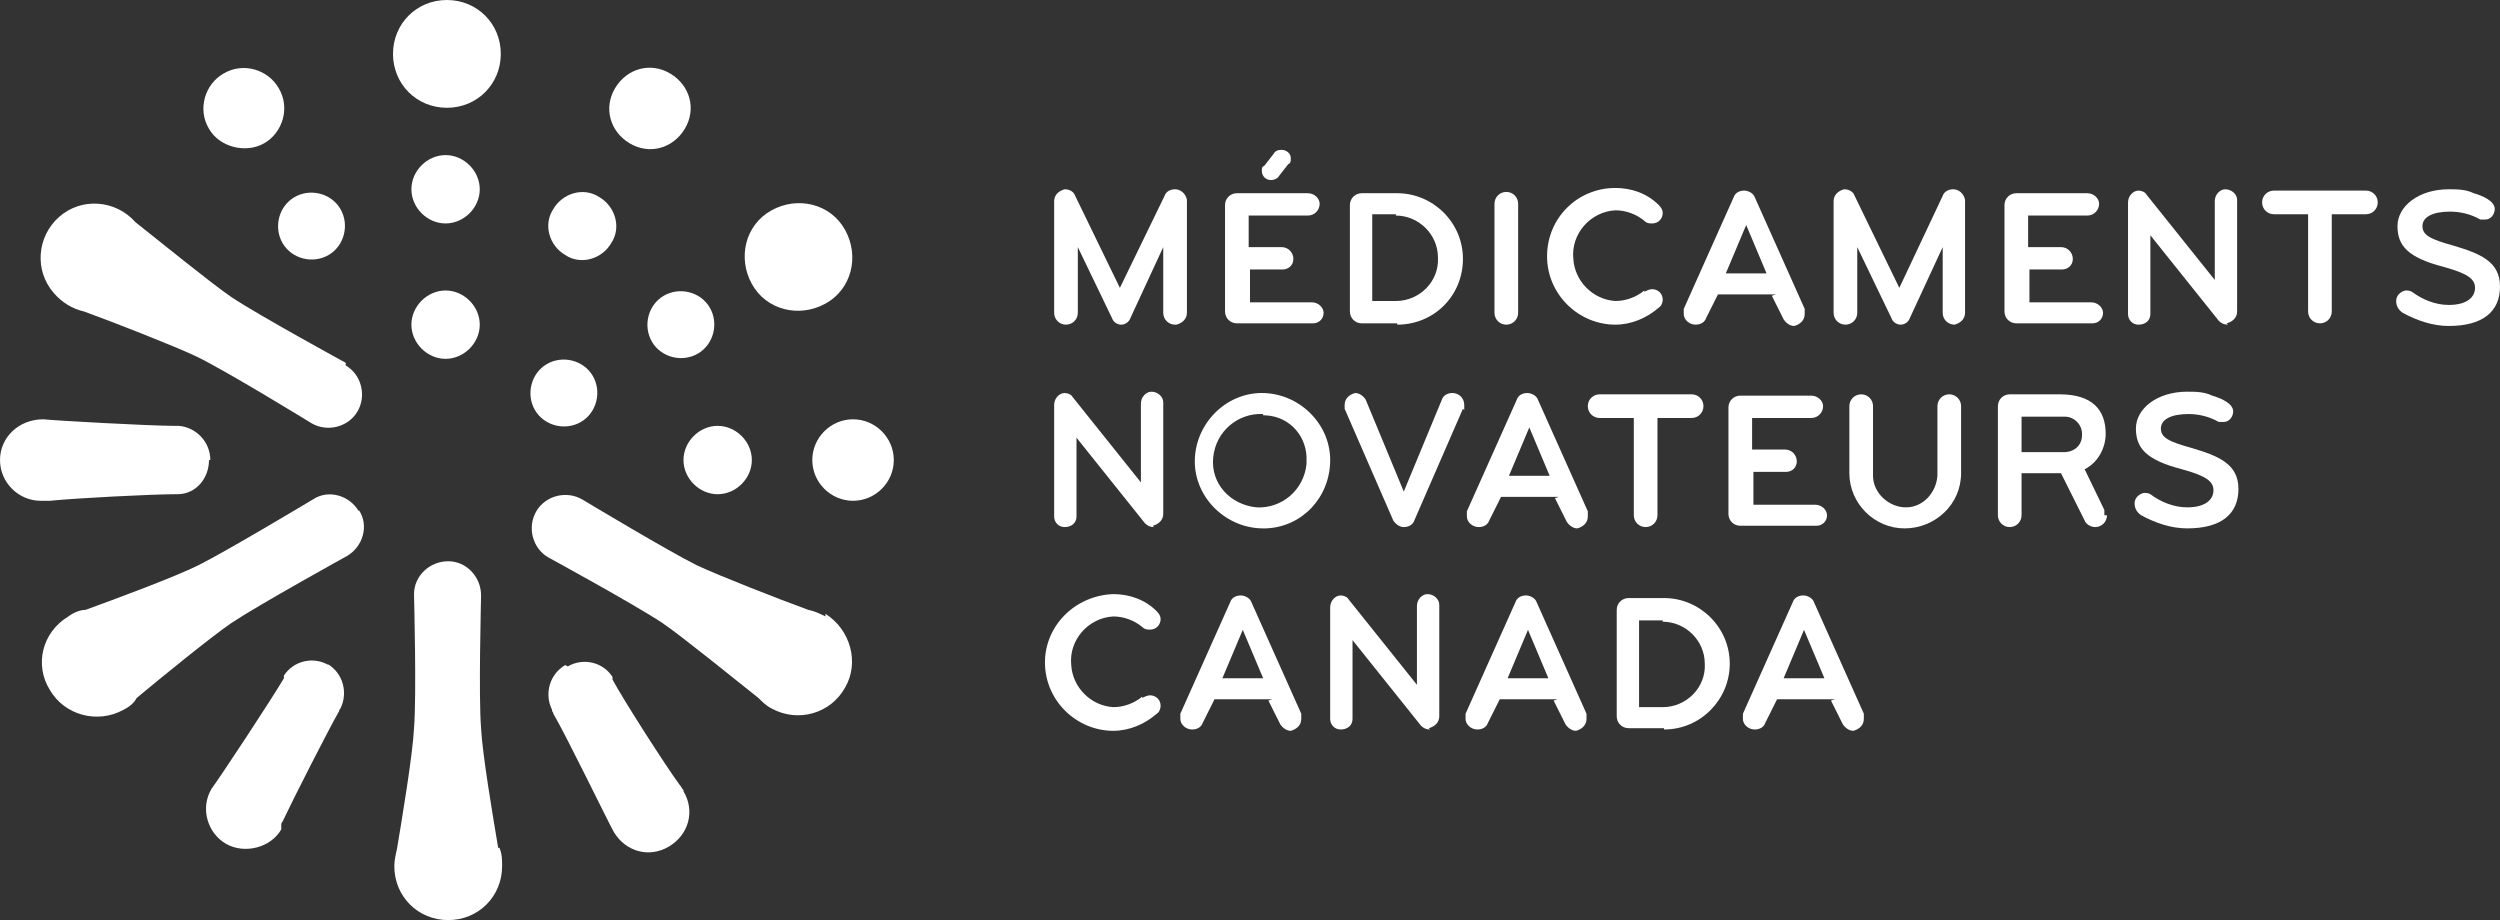
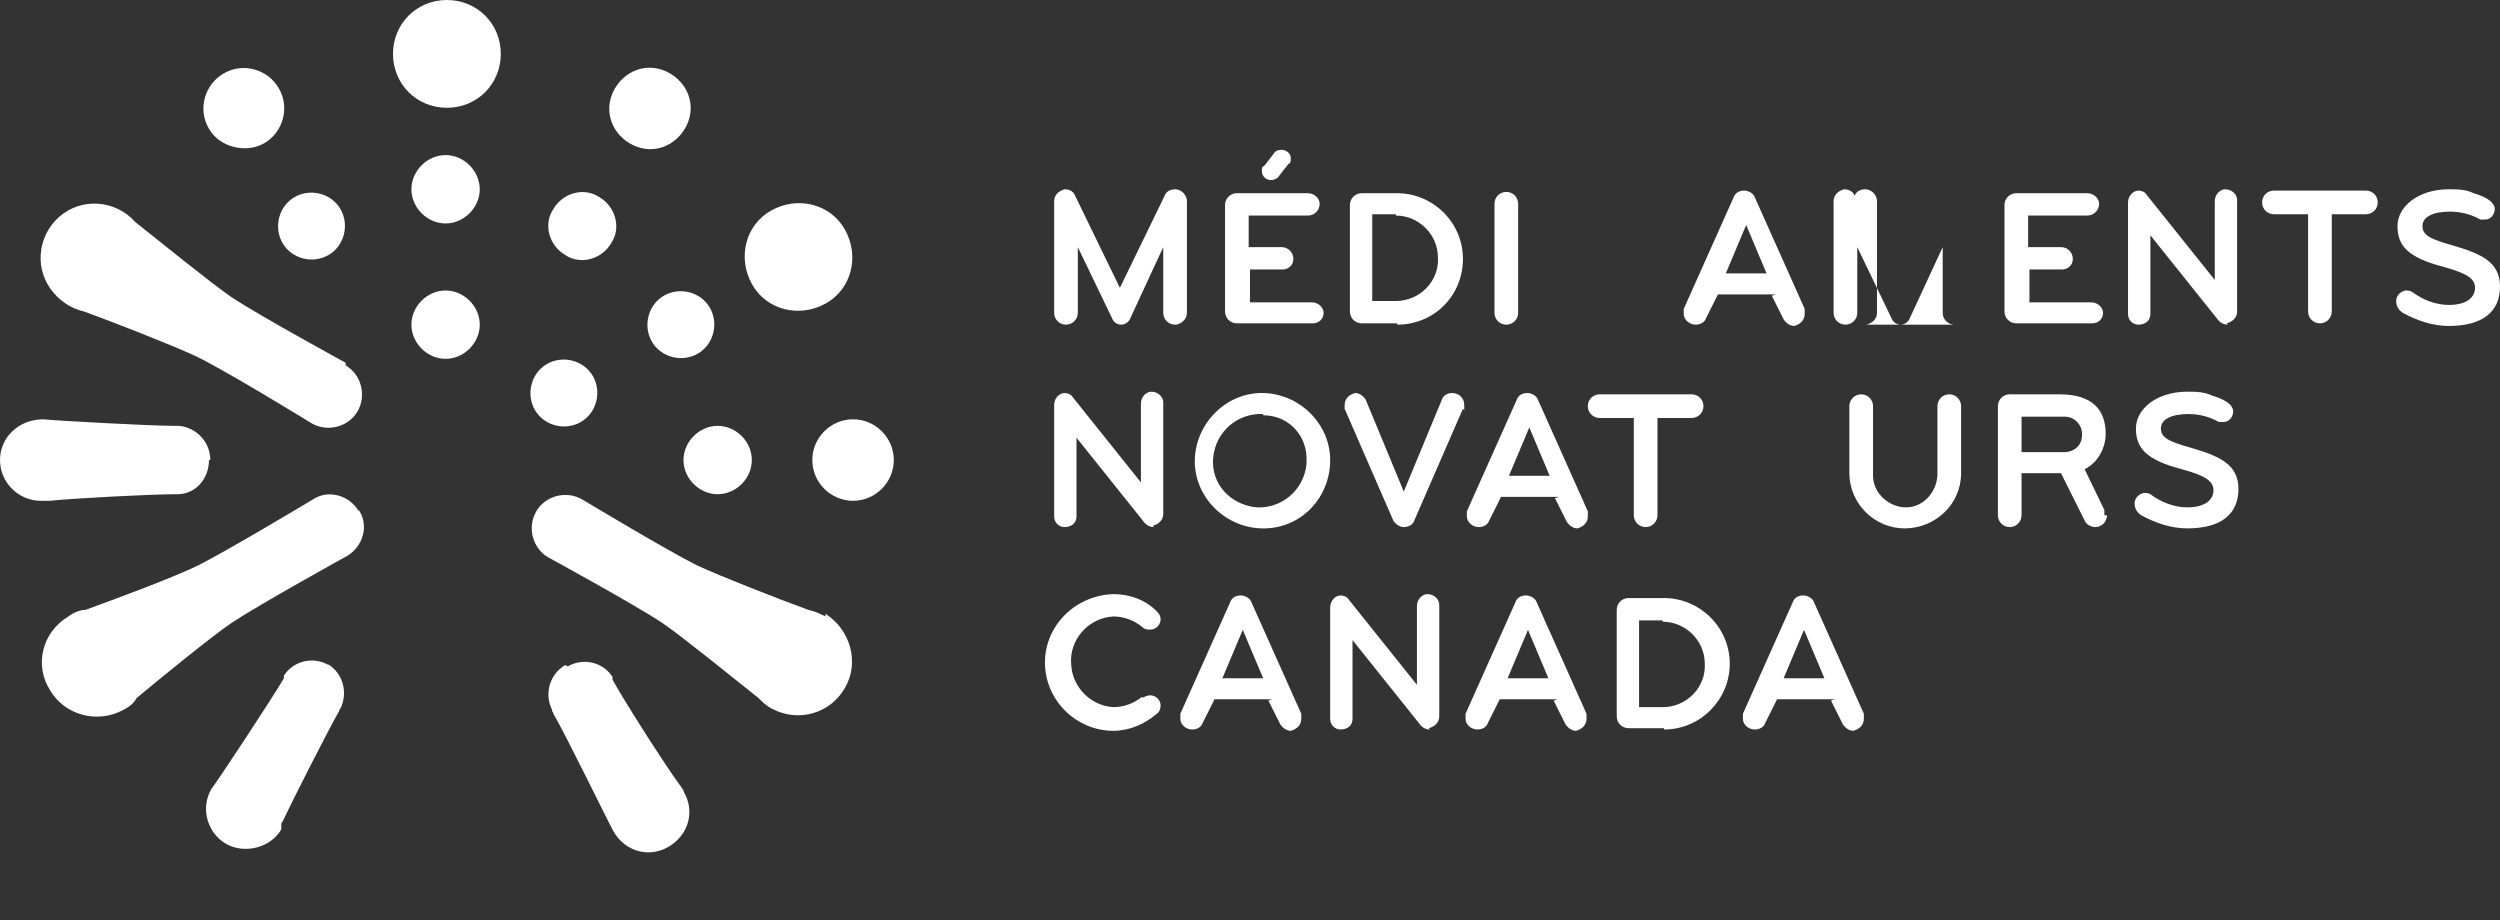
<svg xmlns="http://www.w3.org/2000/svg" id="Layer_1" version="1.1" viewBox="0 0 190.2 70">
  <rect x="0" y="0" width="190.2" height="70" fill="#333333" stroke="none" />
  <defs>
    <style> .st0 { fill: #fff; } </style>
  </defs>
  <g id="imc_logo_colour_fr">
    <g id="Group_82">
      <path id="Path_64" class="st0" d="M89.4,24.7c-.5,0-.9-.4-.9-.9v-5l-2.5,5.4c-.1.3-.4.5-.7.5-.3,0-.6-.2-.7-.5l-2.6-5.4v5c0,.5-.4.9-.9.9s-.9-.4-.9-.9v-8.5c0-.5.4-.8.8-.9,0,0,0,0,0,0,.4,0,.7.2.8.5l3.4,7,3.4-7c.1-.3.4-.5.8-.5.4,0,.8.3.9.8,0,0,0,0,0,.1v8.5c0,.5-.4.8-.8.9,0,0,0,0,0,0" />
      <path id="Path_65" class="st0" d="M99.7,24.6h-5.6c-.5,0-.9-.4-.9-.9h0v-8.1c0-.5.4-.9.9-.9,0,0,0,0,0,0h5.4c.5,0,.9.4.9.8,0,0,0,0,0,0,0,.5-.4.9-.9.9,0,0,0,0,0,0h-4.5v2.4h2.5c.5,0,.9.4.9.9,0,.5-.4.8-.8.8,0,0,0,0,0,0h-2.5v2.5h4.7c.5,0,.9.4.9.8,0,0,0,0,0,0,0,.5-.4.8-.8.8,0,0,0,0,0,0M98.2,12.1c0,.2,0,.3-.2.4l-.7.9c-.1.2-.4.3-.6.3-.4,0-.7-.3-.7-.7,0-.2,0-.3.2-.4l.7-.9c.1-.2.3-.3.6-.3.4,0,.7.3.7.6,0,0,0,0,0,0" />
      <path id="Path_66" class="st0" d="M106.3,24.6h-2.7c-.5,0-.9-.4-.9-.9v-8.1c0-.5.4-.9.9-.9,0,0,0,0,0,0h2.7c2.7,0,5,2.2,5,5s-2.2,5-5,5h0M106.2,16.3h-1.8v6.6h1.8c1.8,0,3.3-1.5,3.2-3.3,0-1.8-1.5-3.2-3.2-3.2" />
      <path id="Path_67" class="st0" d="M114.6,24.7c-.5,0-.9-.4-.9-.9v-8.3c0-.5.4-.9.9-.9.5,0,.9.4.9.9,0,0,0,0,0,0v8.3c0,.5-.4.9-.9.9,0,0,0,0,0,0" />
-       <path id="Path_68" class="st0" d="M125.1,22.2c.2-.1.4-.2.6-.2.4,0,.8.3.8.8,0,0,0,0,0,0,0,.2-.1.5-.3.6-.9.8-2.1,1.3-3.3,1.3-2.8,0-5.2-2.3-5.2-5.2s2.3-5.2,5.2-5.2c1.2,0,2.4.4,3.3,1.3.2.2.3.4.3.6,0,.4-.3.8-.8.8,0,0,0,0,0,0-.2,0-.4,0-.6-.2-.6-.5-1.4-.8-2.2-.8-1.9.1-3.4,1.8-3.2,3.7.1,1.7,1.5,3.1,3.2,3.2.8,0,1.6-.3,2.2-.8" />
      <path id="Path_69" class="st0" d="M135.1,22.4h-4.4l-.9,1.8c-.1.3-.4.5-.8.5-.5,0-.9-.4-.9-.8,0,0,0,0,0,0,0-.1,0-.2,0-.4l3.8-8.5c.1-.3.4-.5.8-.5.3,0,.7.2.8.5l3.8,8.5c0,.1,0,.2,0,.4,0,.5-.4.8-.8.9,0,0,0,0,0,0-.3,0-.6-.2-.8-.5l-.9-1.8ZM132.9,17l-1.6,3.8h3.1l-1.6-3.8Z" />
-       <path id="Path_70" class="st0" d="M148.7,24.7c-.5,0-.9-.4-.9-.9v-5l-2.5,5.4c-.1.3-.4.5-.7.5-.3,0-.6-.2-.7-.5l-2.6-5.4v5c0,.5-.4.9-.9.9-.5,0-.9-.4-.9-.9h0v-8.5c0-.5.4-.8.8-.9,0,0,0,0,0,0,.4,0,.7.2.8.5l3.4,7,3.3-7c.1-.3.4-.5.8-.5.4,0,.8.3.9.8,0,0,0,0,0,.1v8.5c0,.5-.4.8-.8.9,0,0,0,0,0,0" />
+       <path id="Path_70" class="st0" d="M148.7,24.7c-.5,0-.9-.4-.9-.9v-5l-2.5,5.4c-.1.3-.4.5-.7.5-.3,0-.6-.2-.7-.5l-2.6-5.4v5c0,.5-.4.9-.9.9-.5,0-.9-.4-.9-.9h0v-8.5c0-.5.4-.8.8-.9,0,0,0,0,0,0,.4,0,.7.2.8.5c.1-.3.4-.5.8-.5.4,0,.8.3.9.8,0,0,0,0,0,.1v8.5c0,.5-.4.8-.8.9,0,0,0,0,0,0" />
      <path id="Path_71" class="st0" d="M159,24.6h-5.6c-.5,0-.9-.4-.9-.9h0v-8.1c0-.5.4-.9.9-.9,0,0,0,0,0,0h5.4c.5,0,.9.4.9.8,0,0,0,0,0,0,0,.5-.4.9-.9.9,0,0,0,0,0,0h-4.5v2.4h2.5c.5,0,.9.4.9.9,0,.5-.4.8-.8.8,0,0,0,0,0,0h-2.5v2.5h4.7c.5,0,.9.4.9.8,0,0,0,0,0,0,0,.5-.4.8-.8.8,0,0,0,0,0,0" />
      <path id="Path_72" class="st0" d="M169.5,24.7c-.3,0-.5-.1-.7-.3l-5.2-6.5v6c0,.5-.4.8-.9.8-.5,0-.8-.4-.8-.8v-8.5c0-.5.4-.9.8-.9,0,0,0,0,0,0,.2,0,.5.1.6.3l5.2,6.5v-6c0-.5.4-.9.8-.9,0,0,0,0,0,0,.5,0,.9.4.9.8,0,0,0,0,0,0v8.5c0,.5-.4.8-.8.9,0,0,0,0,0,0" />
      <path id="Path_73" class="st0" d="M180,16.3h-2.6v7.4c0,.5-.4.9-.9.9-.5,0-.9-.4-.9-.9,0,0,0,0,0,0v-7.4h-2.6c-.5,0-.9-.4-.9-.9s.4-.9.9-.9h7c.5,0,.9.4.9.9,0,.5-.4.9-.9.9,0,0,0,0,0,0" />
      <path id="Path_74" class="st0" d="M186.3,24.8c-1.2,0-2.4-.4-3.5-1-.3-.2-.5-.5-.5-.9,0-.4.3-.7.7-.8,0,0,0,0,0,0,.2,0,.3,0,.5.1.8.6,1.8,1,2.8,1,1.4,0,2-.6,2-1.3s-.6-1.1-2.4-1.6c-2.7-.7-3.5-1.6-3.5-3.1s1.6-2.8,3.9-2.8c.6,0,1.3,0,1.9.3.7.2,1.6.6,1.6,1.2,0,.4-.3.8-.7.8,0,0,0,0,0,0-.1,0-.2,0-.4,0-.7-.4-1.5-.6-2.3-.6-1.3,0-2.1.4-2.1,1.1s.6,1,2.4,1.5c2,.6,3.5,1.2,3.5,3.1s-1.3,3-3.9,3" />
      <path id="Path_75" class="st0" d="M87.8,40.1c-.3,0-.5-.1-.7-.3l-5.2-6.5v6c0,.5-.4.8-.9.8-.5,0-.8-.4-.8-.8v-8.5c0-.5.4-.9.8-.9,0,0,0,0,0,0,.2,0,.5.1.6.3l5.2,6.5v-6c0-.5.4-.9.8-.9,0,0,0,0,0,0,.5,0,.9.4.9.8,0,0,0,0,0,0v8.5c0,.5-.4.8-.8.9,0,0,0,0,0,0" />
      <path id="Path_76" class="st0" d="M96.1,40.2c-2.8,0-5.2-2.3-5.2-5.1,0-2.8,2.3-5.2,5.1-5.2,2.8,0,5.2,2.3,5.2,5.1,0,0,0,0,0,0,0,2.8-2.1,5.1-4.9,5.2,0,0-.1,0-.2,0M96.1,31.5c-1.9-.1-3.6,1.3-3.8,3.3s1.3,3.6,3.3,3.8c1.9.1,3.6-1.3,3.8-3.3,0,0,0-.2,0-.2.1-1.8-1.2-3.4-3.1-3.5,0,0-.1,0-.2,0" />
      <path id="Path_77" class="st0" d="M111.3,31.1l-3.7,8.5c-.1.3-.4.5-.8.5-.3,0-.6-.2-.8-.5l-3.7-8.5c0-.1,0-.2,0-.3,0-.5.4-.8.8-.9.3,0,.6.2.8.5l2.9,7,2.9-7c.1-.3.4-.5.8-.5.5,0,.9.4.9.9,0,.1,0,.2,0,.4" />
      <path id="Path_78" class="st0" d="M118.6,37.8h-4.4l-.9,1.8c-.1.3-.4.5-.8.5-.5,0-.9-.4-.9-.8,0,0,0,0,0,0,0-.1,0-.2,0-.4l3.8-8.5c.1-.3.4-.5.8-.5.3,0,.7.2.8.5l3.8,8.5c0,.1,0,.2,0,.4,0,.5-.4.8-.8.9,0,0,0,0,0,0-.3,0-.6-.2-.8-.5l-.9-1.8ZM116.4,32.4l-1.6,3.8h3.1l-1.6-3.8Z" />
      <path id="Path_79" class="st0" d="M128.7,31.8h-2.6v7.4c0,.5-.4.9-.9.9-.5,0-.9-.4-.9-.9,0,0,0,0,0,0v-7.4h-2.6c-.5,0-.9-.4-.9-.9s.4-.9.9-.9h7c.5,0,.9.4.9.9,0,.5-.4.9-.9.9,0,0,0,0,0,0" />
-       <path id="Path_80" class="st0" d="M138,40h-5.6c-.5,0-.9-.4-.9-.9h0v-8.1c0-.5.4-.9.9-.9,0,0,0,0,0,0h5.4c.5,0,.9.4.9.8,0,0,0,0,0,0,0,.5-.4.9-.9.9,0,0,0,0,0,0h-4.5v2.4h2.5c.5,0,.9.4.9.9,0,.5-.4.8-.8.8,0,0,0,0,0,0h-2.5v2.5h4.7c.5,0,.9.4.9.8,0,0,0,0,0,0,0,.5-.4.8-.8.8,0,0,0,0,0,0" />
      <path id="Path_81" class="st0" d="M147.4,30.9c0-.5.4-.9.9-.9.5,0,.9.4.9.9h0v5.1c0,2.4-2,4.2-4.3,4.2-2.3,0-4.2-1.9-4.2-4.2v-5.1c0-.5.4-.9.9-.9.5,0,.9.4.9.9h0v5.3c0,1.3,1.2,2.4,2.5,2.4,1.3,0,2.3-1.1,2.4-2.4v-5.3Z" />
      <path id="Path_82" class="st0" d="M160.3,39.2c0,.5-.4.9-.9.9,0,0,0,0,0,0-.3,0-.7-.2-.8-.5l-1.8-3.6h-3v3.2c0,.5-.4.9-.9.9-.5,0-.9-.4-.9-.9v-8.3c0-.5.4-.9.9-.9,0,0,0,0,0,0h3.8c2.5,0,3.5,1.2,3.5,3,0,1.1-.6,2.2-1.6,2.7l1.5,3.1c0,.1,0,.3,0,.4M157,31.7h-3.2v2.7h3.2c.8,0,1.4-.5,1.4-1.3,0,0,0,0,0-.1,0-.7-.6-1.3-1.3-1.3,0,0,0,0-.1,0" />
      <path id="Path_83" class="st0" d="M166.4,40.2c-1.2,0-2.4-.4-3.5-1-.3-.2-.5-.5-.5-.9,0-.4.3-.7.7-.8,0,0,0,0,0,0,.2,0,.3,0,.5.1.8.6,1.8,1,2.8,1,1.4,0,2-.6,2-1.3s-.6-1.1-2.4-1.6c-2.7-.7-3.5-1.6-3.5-3.1s1.6-2.8,3.9-2.8c.6,0,1.3,0,1.9.3.7.2,1.6.6,1.6,1.2,0,.4-.3.8-.7.8,0,0,0,0,0,0-.1,0-.2,0-.4,0-.7-.4-1.5-.6-2.3-.6-1.3,0-2.1.4-2.1,1.1s.6,1,2.4,1.5c2,.6,3.5,1.2,3.5,3.1s-1.3,3-3.9,3" />
    </g>
    <g id="Group_81">
      <path id="Path_84" class="st0" d="M86.9,53.1c.2-.1.4-.2.6-.2.4,0,.8.3.8.8,0,0,0,0,0,0,0,.2-.1.5-.3.6-.9.8-2.1,1.3-3.3,1.3-2.8,0-5.2-2.3-5.2-5.2,0-2.8,2.3-5.1,5.2-5.2,1.2,0,2.4.4,3.3,1.3.2.2.3.4.3.6,0,.4-.3.8-.8.8,0,0,0,0,0,0-.2,0-.4,0-.6-.2-.6-.5-1.4-.8-2.2-.8-1.9.1-3.4,1.8-3.2,3.7.1,1.7,1.5,3.1,3.2,3.2.8,0,1.6-.3,2.2-.8" />
      <path id="Path_85" class="st0" d="M96.8,53.2h-4.4l-.9,1.8c-.1.3-.4.5-.8.5-.5,0-.9-.4-.9-.8,0,0,0,0,0,0,0-.1,0-.2,0-.4l3.8-8.5c.1-.3.4-.5.8-.5.3,0,.7.2.8.5l3.8,8.5c0,.1,0,.2,0,.4,0,.5-.4.8-.8.9,0,0,0,0,0,0-.3,0-.6-.2-.8-.5l-.9-1.8ZM94.6,47.8l-1.6,3.8h3.1l-1.6-3.8Z" />
      <path id="Path_86" class="st0" d="M108.8,55.5c-.3,0-.5-.1-.7-.3l-5.2-6.5v6c0,.5-.4.8-.9.8-.5,0-.8-.4-.8-.8v-8.5c0-.5.4-.9.8-.9,0,0,0,0,0,0,.2,0,.5.1.6.3l5.2,6.5v-6c0-.5.4-.9.8-.9,0,0,0,0,0,0,.5,0,.9.4.9.8,0,0,0,0,0,0v8.5c0,.5-.4.8-.8.9,0,0,0,0,0,0" />
      <path id="Path_87" class="st0" d="M118.5,53.2h-4.4l-.9,1.8c-.1.3-.4.5-.8.5-.5,0-.9-.4-.9-.8,0,0,0,0,0,0,0-.1,0-.2,0-.4l3.8-8.5c.1-.3.4-.5.8-.5.3,0,.7.2.8.5l3.8,8.5c0,.1,0,.2,0,.4,0,.5-.4.8-.8.9,0,0,0,0,0,0-.3,0-.6-.2-.8-.5l-.9-1.8ZM116.3,47.8l-1.6,3.8h3.1l-1.6-3.8Z" />
      <path id="Path_88" class="st0" d="M126.6,55.4h-2.7c-.5,0-.9-.4-.9-.9v-8.1c0-.5.4-.9.9-.9,0,0,0,0,0,0h2.7c2.7,0,5,2.2,5,5,0,2.7-2.2,5-5,5M126.5,47.2h-1.8v6.6h1.8c1.8,0,3.3-1.5,3.2-3.3,0-1.8-1.5-3.2-3.2-3.2" />
      <path id="Path_89" class="st0" d="M139.6,53.2h-4.4l-.9,1.8c-.1.3-.4.5-.8.5-.5,0-.9-.4-.9-.8,0,0,0,0,0,0,0-.1,0-.2,0-.4l3.8-8.5c.1-.3.4-.5.8-.5.3,0,.7.2.8.5l3.8,8.5c0,.1,0,.2,0,.4,0,.5-.4.8-.8.9,0,0,0,0,0,0-.3,0-.6-.2-.8-.5l-.9-1.8ZM137.3,47.8l-1.6,3.8h3.1l-1.6-3.8Z" />
    </g>
    <g id="Group_80">
      <path id="Path_90" class="st0" d="M64.9,38.1c-1.7,0-3.1-1.4-3.1-3.1s1.4-3.1,3.1-3.1c1.7,0,3.1,1.4,3.1,3.1s-1.4,3.1-3.1,3.1h0" />
      <path id="Path_91" class="st0" d="M62.8,23.1c-2,1.1-4.5.5-5.6-1.5-1.1-2-.5-4.5,1.5-5.6,2-1.1,4.5-.5,5.6,1.5,0,0,0,0,0,0,1.1,2,.5,4.5-1.5,5.6,0,0,0,0,0,0" />
      <path id="Path_92" class="st0" d="M52.1,9.8c-.9,1.5-2.7,2-4.2,1.1-1.5-.9-2-2.7-1.1-4.2.9-1.5,2.7-2,4.2-1.1,1.5.9,2,2.7,1.1,4.2,0,0,0,0,0,0" />
      <path id="Path_93" class="st0" d="M38.1,4.1c0,2.3-1.8,4.1-4.1,4.1s-4.1-1.8-4.1-4.1C29.9,1.8,31.7,0,34,0s0,0,0,0c2.3,0,4.1,1.8,4.1,4.1" />
      <path id="Path_94" class="st0" d="M21.2,6.7c.9,1.5.3,3.4-1.1,4.2s-3.4.3-4.2-1.1c-.9-1.5-.3-3.4,1.1-4.2,1.5-.9,3.4-.3,4.2,1.1h0" />
      <path id="Path_95" class="st0" d="M54.6,37.6c-1.4,0-2.6-1.2-2.6-2.6s1.2-2.6,2.6-2.6,2.6,1.2,2.6,2.6h0c0,1.4-1.2,2.6-2.6,2.6h0" />
      <path id="Path_96" class="st0" d="M53.1,26.9c-1.2.7-2.8.3-3.5-.9-.7-1.2-.3-2.8.9-3.5,1.2-.7,2.8-.3,3.5.9,0,0,0,0,0,0,.7,1.2.3,2.8-.9,3.5,0,0,0,0,0,0" />
      <path id="Path_97" class="st0" d="M46.5,18.5c-.7,1.2-2.3,1.7-3.5.9-1.2-.7-1.7-2.3-.9-3.5.7-1.2,2.3-1.7,3.5-.9,0,0,0,0,0,0,1.2.7,1.7,2.3.9,3.5,0,0,0,0,0,0" />
      <path id="Path_98" class="st0" d="M36.5,14.4c0,1.4-1.2,2.6-2.6,2.6-1.4,0-2.6-1.2-2.6-2.6,0-1.4,1.2-2.6,2.6-2.6,1.4,0,2.6,1.2,2.6,2.6h0" />
      <path id="Path_99" class="st0" d="M25.9,15.9c.7,1.2.3,2.8-.9,3.5-1.2.7-2.8.3-3.5-.9-.7-1.2-.3-2.8.9-3.5,0,0,0,0,0,0,1.2-.7,2.8-.3,3.5.9,0,0,0,0,0,0" />
      <path id="Path_100" class="st0" d="M44.2,32.1c-1.2.7-2.8.3-3.5-.9-.7-1.2-.3-2.8.9-3.5,1.2-.7,2.8-.3,3.5.9,0,0,0,0,0,0,.7,1.2.3,2.8-.9,3.5" />
      <path id="Path_101" class="st0" d="M36.5,24.7c0,1.4-1.2,2.6-2.6,2.6-1.4,0-2.6-1.2-2.6-2.6,0-1.4,1.2-2.6,2.6-2.6,1.4,0,2.6,1.2,2.6,2.6h0" />
      <path id="Path_102" class="st0" d="M26.3,27.6s-6.6-3.6-8.7-5c-1.6-1.1-5.4-4.2-7.3-5.7-1.5-1.7-4.1-1.9-5.8-.4-1.7,1.5-1.9,4.1-.4,5.8.6.7,1.4,1.2,2.3,1.4,2.2.8,6.8,2.6,8.5,3.4,2.3,1.1,8.8,5.1,8.8,5.1,1.2.7,2.8.3,3.5-.9.7-1.2.3-2.8-.9-3.5,0,0,0,0,0,0" />
      <path id="Path_103" class="st0" d="M27.3,38.9c-.7-1.2-2.3-1.7-3.5-.9h0s-6.5,3.9-8.7,5c-1.8.9-6.4,2.6-8.6,3.4-.4,0-.9.2-1.3.5h0c-2,1.2-2.6,3.7-1.4,5.6,1.1,1.9,3.6,2.6,5.6,1.5h0c.4-.2.8-.5,1-.9,1.8-1.5,5.6-4.6,7.2-5.7,2.1-1.4,8.8-5.1,8.8-5.1h0c1.2-.7,1.7-2.3.9-3.5" />
-       <path id="Path_104" class="st0" d="M37.9,64.5c-.4-2.4-1.2-7.1-1.3-9.1-.2-2.5,0-9.7,0-10.1h0c0-1.4-1.1-2.6-2.5-2.6s-2.6,1.1-2.6,2.5c0,0,0,0,0,.1h0s.2,7.6,0,10.1c-.1,2-.9,6.8-1.3,9.2-.1.4-.2.9-.2,1.3h0c0,2.3,1.8,4.1,4.1,4.1,2.3,0,4.1-1.8,4.1-4.1,0-.5,0-.9-.2-1.4" />
      <path id="Path_105" class="st0" d="M62.8,46.9c-.4-.2-.8-.4-1.3-.5-2.2-.8-6.8-2.6-8.5-3.4-2.2-1.1-8.2-4.7-8.7-5,0,0,0,0,0,0-1.2-.7-2.8-.3-3.5.9s-.3,2.8.9,3.5h0s6.6,3.6,8.7,5c1.6,1.1,5.4,4.2,7.3,5.7.3.3.6.6,1,.8h0c2,1.1,4.5.4,5.6-1.6,1.1-1.9.4-4.4-1.5-5.6" />
      <path id="Path_106" class="st0" d="M16,35c0-1.4-1.1-2.5-2.4-2.6h0s0,0,0,0c0,0,0,0-.1,0,0,0-.2,0-.2,0-1.9,0-9.1-.4-10-.5C1.4,31.9,0,33.3,0,35s1.4,3.1,3.1,3.1.1,0,.2,0h0s0,0,.2,0c.1,0,.2,0,.3,0,1.9-.2,7.8-.5,9.5-.5,0,0,.1,0,.2,0s0,0,0,0h0s0,0,0,0c1.4,0,2.4-1.2,2.4-2.6" />
      <path id="Path_107" class="st0" d="M25,50.6c-1.2-.7-2.7-.3-3.4.8h0s0,0,0,0c0,0,0,0,0,0,0,0,0,.2,0,.2-1,1.7-4.9,7.6-5.5,8.4-.9,1.5-.3,3.4,1.1,4.2s3.4.3,4.2-1.1h0s0-.1,0-.1h0s0,0,0-.2c0-.1,0-.2.1-.3.8-1.7,3.5-7,4.3-8.4,0,0,0-.1.1-.2,0,0,0,0,0,0s0,0,0,0h0c.6-1.2.2-2.7-1-3.4" />
      <path id="Path_108" class="st0" d="M43,50.6c-1.2.7-1.6,2.2-1,3.4h0,0c0,0,0,.1,0,.1,0,0,.1.1.1.2,1,1.7,4.1,8.1,4.6,9,.9,1.5,2.7,2,4.2,1.1s2-2.7,1.1-4.2h0s0,0,0-.1h0s0,0-.1-.1c0,0-.1-.2-.2-.3-1.1-1.5-4.3-6.5-5.1-8,0,0,0-.1,0-.2,0,0,0,0,0,0s0,0,0,0h0c-.7-1.1-2.2-1.5-3.4-.8" />
    </g>
  </g>
</svg>